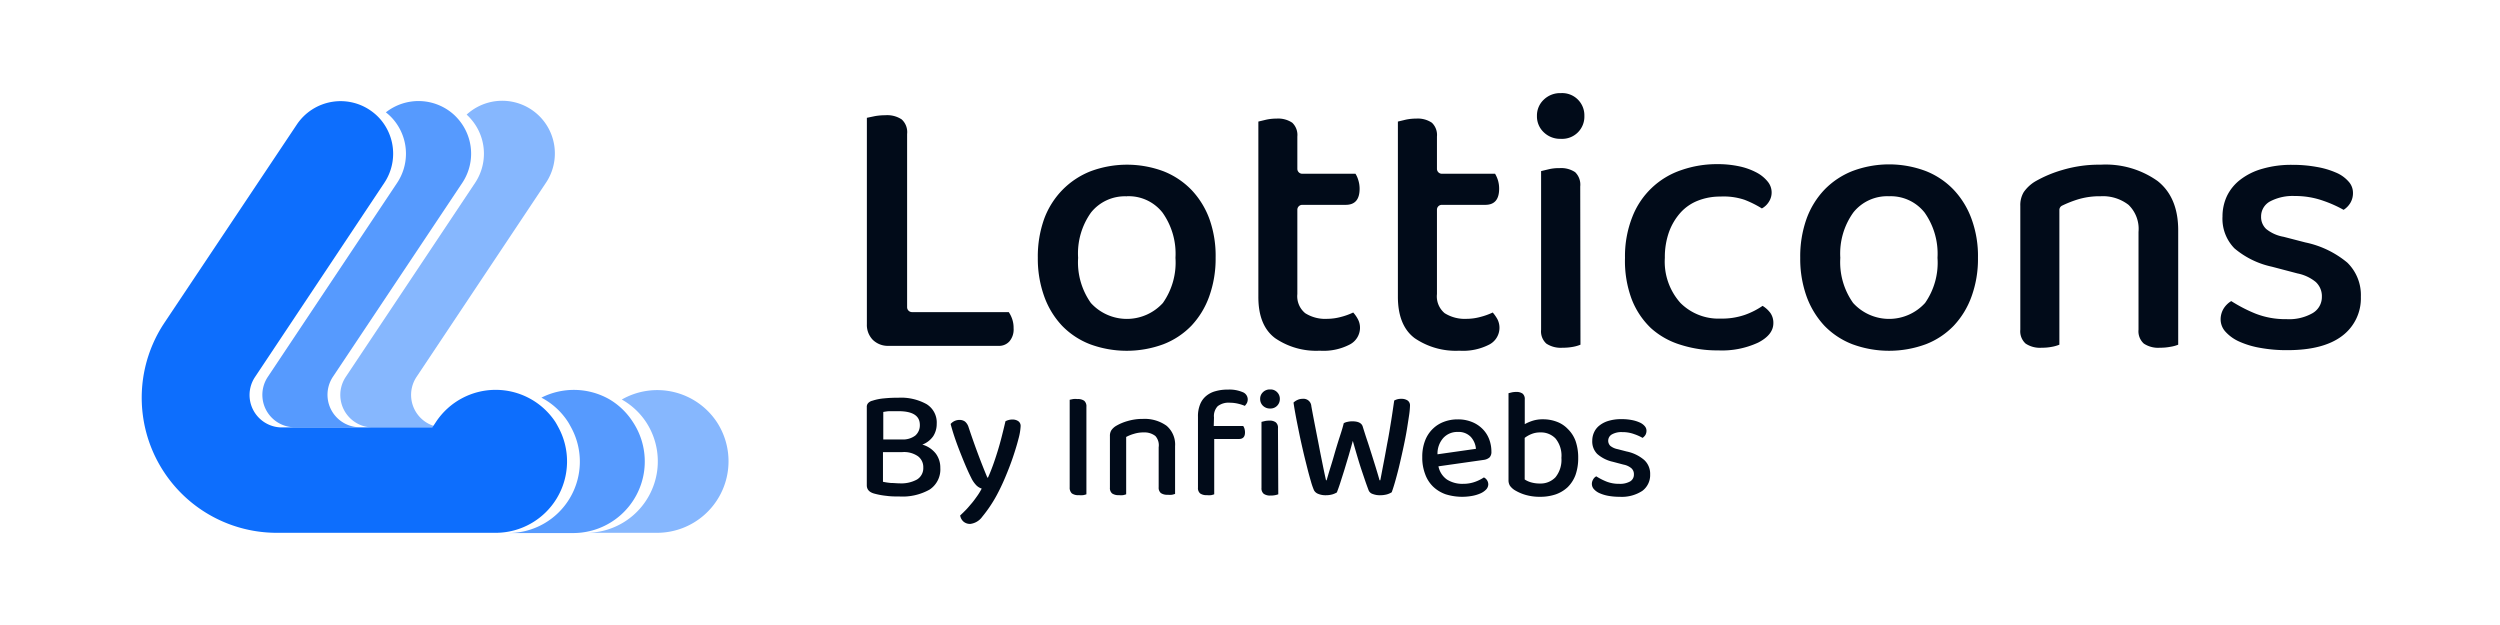
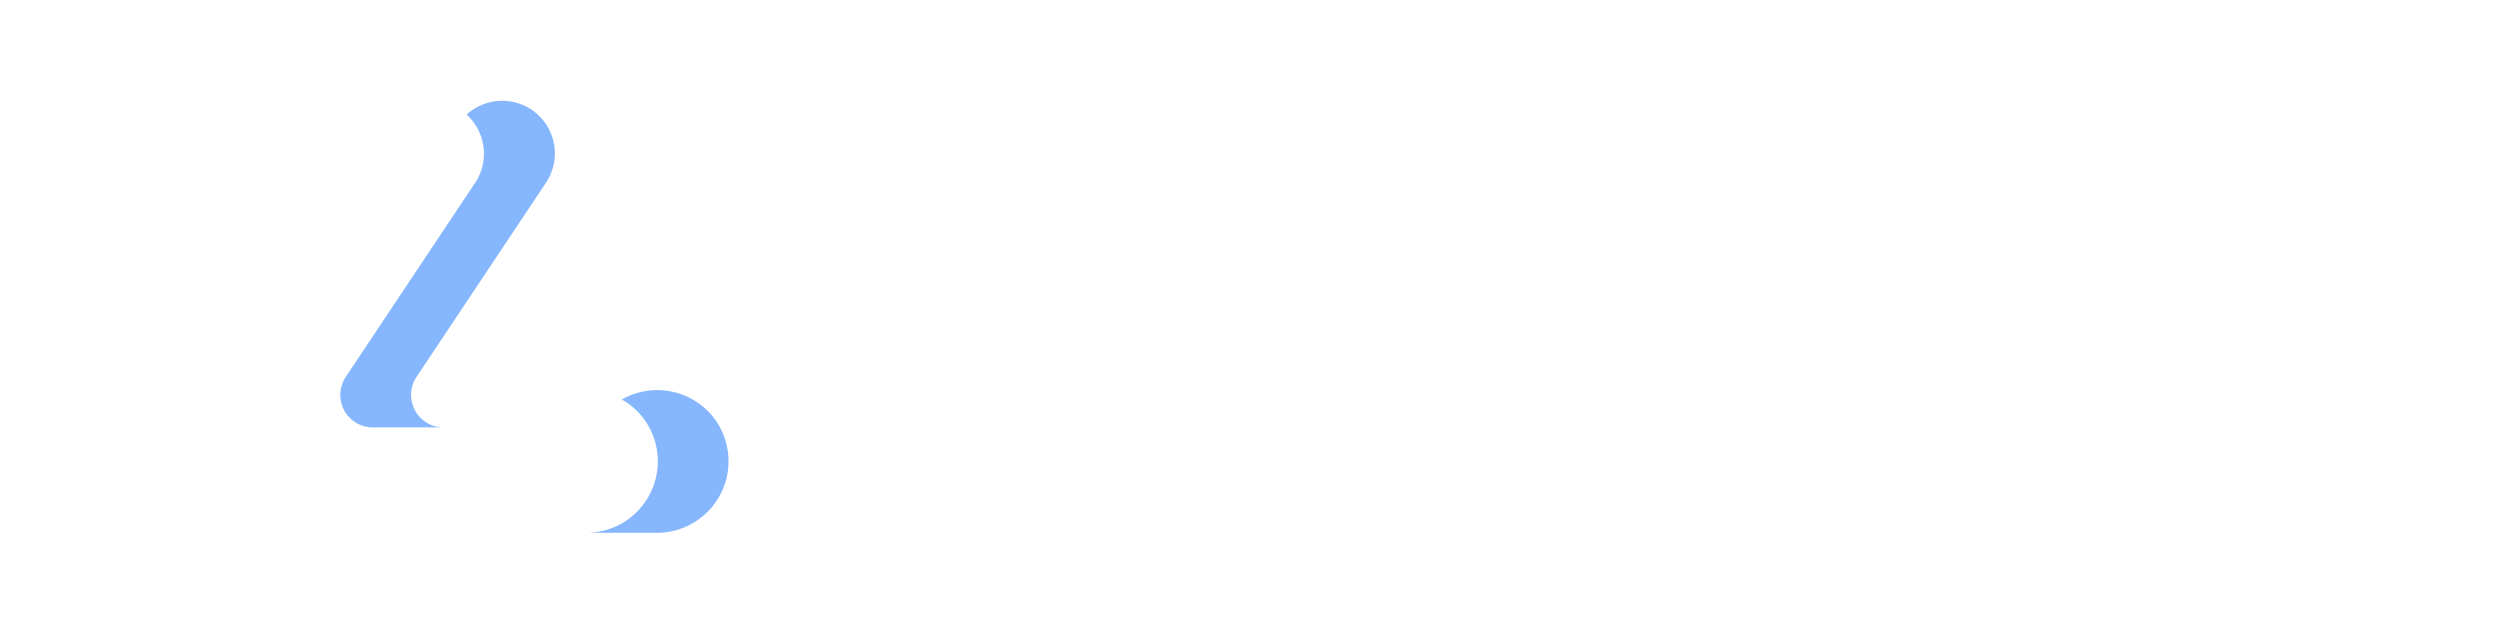
<svg xmlns="http://www.w3.org/2000/svg" viewBox="0 0 320 80">
  <defs>
    <style>.cls-1{fill:#86b7fe}.cls-2{fill:#569afe}.cls-3{fill:#0d6efd}.cls-4{fill:#010b19}</style>
  </defs>
  <g id="Layer_1" data-name="Layer 1">
    <path class="cls-1" d="M60.81 23.41L44.26 48.24a4.16 4.16 0 0 0 3.47 6.47h9.05a4.16 4.16 0 0 1-3.46-6.47l16.55-24.83a6.74 6.74 0 0 0-10.14-8.74 7 7 0 0 1 1.08 1.26 6.74 6.74 0 0 1 0 7.48zM91.74 54a9.15 9.15 0 0 0-12.15-2.86A9 9 0 0 1 82.68 54a9.15 9.15 0 0 1-7.61 14.2h9.05A9.16 9.16 0 0 0 91.74 54z" />
-     <path class="cls-2" d="M59.17 23.41a6.74 6.74 0 0 0 0-7.48 7 7 0 0 0-1.08-1.26 6.76 6.76 0 0 0-8.7-.29 6.49 6.49 0 0 1 1.44 1.55 6.74 6.74 0 0 1 0 7.48L34.28 48.24a4.15 4.15 0 0 0 3.32 6.45h8.48a4.16 4.16 0 0 1-3.46-6.47zM81 54a9 9 0 0 0-3-2.89 9.19 9.19 0 0 0-8.7-.21 9 9 0 0 1 3.4 3.1c.16.25.29.5.42.74a9.14 9.14 0 0 1-8 13.49h8.33A9.16 9.16 0 0 0 81 54z" />
-     <path class="cls-3" d="M71.48 54.71c-.13-.24-.26-.49-.42-.74a9.16 9.16 0 0 0-15.23 0l-.49.74H35.95a4.15 4.15 0 0 1-3.31-6.45l16.55-24.85a6.74 6.74 0 0 0 0-7.48 6.49 6.49 0 0 0-1.44-1.55A6.74 6.74 0 0 0 38 15.93L21.05 41.31a17.29 17.29 0 0 0 14.4 26.89h28a9.14 9.14 0 0 0 8.03-13.49zm-7.81 0z" />
  </g>
  <g id="Layer_2" data-name="Layer 2">
-     <path class="cls-4" d="M111.72 43.5a2.72 2.72 0 0 1-.76-2V15.08l1-.21a7.51 7.51 0 0 1 1.37-.12 3.36 3.36 0 0 1 2.08.53 2.19 2.19 0 0 1 .7 1.87v22.17a.63.63 0 0 0 .63.63h12.38a3.62 3.62 0 0 1 .43.86 3.44 3.44 0 0 1 .19 1.2 2.35 2.35 0 0 1-.53 1.68 1.77 1.77 0 0 1-1.39.58h-14.08a2.76 2.76 0 0 1-2.02-.77zM155.6 33a14.26 14.26 0 0 1-.82 4.94 10.73 10.73 0 0 1-2.28 3.75 10 10 0 0 1-3.58 2.37 13.57 13.57 0 0 1-9.4 0 10 10 0 0 1-3.58-2.37 10.73 10.73 0 0 1-2.28-3.75 14.26 14.26 0 0 1-.82-4.94 14.31 14.31 0 0 1 .82-5 10.49 10.49 0 0 1 2.34-3.7 10.38 10.38 0 0 1 3.6-2.38 13.35 13.35 0 0 1 9.32 0 10.16 10.16 0 0 1 3.6 2.4 10.8 10.8 0 0 1 2.3 3.75 14 14 0 0 1 .78 4.93zm-11.38-7.87a5.55 5.55 0 0 0-4.56 2.06A9 9 0 0 0 138 33a9 9 0 0 0 1.63 5.78 6.23 6.23 0 0 0 9.22 0 9 9 0 0 0 1.61-5.78 9.07 9.07 0 0 0-1.66-5.79 5.51 5.51 0 0 0-4.58-2.09zm22.85 14.96a4.79 4.79 0 0 0 2.83.72 6.85 6.85 0 0 0 1.73-.24 8.48 8.48 0 0 0 1.58-.57 4.12 4.12 0 0 1 .6.86 2.3 2.3 0 0 1 .27 1.15 2.42 2.42 0 0 1-1.28 2.07 7.28 7.28 0 0 1-3.86.81 9.3 9.3 0 0 1-5.73-1.61q-2.15-1.61-2.14-5.3V15.56l1-.24a6.26 6.26 0 0 1 1.34-.14 3.22 3.22 0 0 1 2 .53 2.16 2.16 0 0 1 .65 1.77v4.13a.63.63 0 0 0 .63.63h6.81a3.12 3.12 0 0 1 .36.81 3.68 3.68 0 0 1 .17 1.11c0 1.37-.59 2.06-1.78 2.06h-5.56a.63.63 0 0 0-.63.62v10.8a2.8 2.8 0 0 0 1.01 2.45zm17.85 0a4.85 4.85 0 0 0 2.84.72 6.71 6.71 0 0 0 1.72-.24 8.6 8.6 0 0 0 1.59-.57 5 5 0 0 1 .6.86 2.42 2.42 0 0 1-1 3.22 7.32 7.32 0 0 1-3.86.81 9.33 9.33 0 0 1-5.74-1.61c-1.42-1.07-2.14-2.84-2.14-5.3V15.56l1-.24a6.43 6.43 0 0 1 1.35-.14 3.22 3.22 0 0 1 2 .53 2.16 2.16 0 0 1 .65 1.77v4.13a.63.63 0 0 0 .62.63h6.82a4 4 0 0 1 .36.81 3.68 3.68 0 0 1 .16 1.11c0 1.37-.59 2.06-1.77 2.06h-5.57a.62.62 0 0 0-.62.62v10.8a2.8 2.8 0 0 0 .99 2.45zm11.81-25.25a2.77 2.77 0 0 1 .87-2.08 3 3 0 0 1 2.2-.84 2.84 2.84 0 0 1 3 2.92 2.84 2.84 0 0 1-3 2.93 3 3 0 0 1-2.2-.84 2.78 2.78 0 0 1-.87-2.09zm5.57 29.28a4.64 4.64 0 0 1-.93.27 7.13 7.13 0 0 1-1.37.12 3.35 3.35 0 0 1-2.07-.53 2.12 2.12 0 0 1-.67-1.78V21.9l1-.24a5.58 5.58 0 0 1 1.36-.14 3.22 3.22 0 0 1 2 .52 2.23 2.23 0 0 1 .65 1.83zm17.9-18.96a7.69 7.69 0 0 0-2.83.51 5.89 5.89 0 0 0-2.23 1.51 7.58 7.58 0 0 0-1.49 2.47 9.57 9.57 0 0 0-.55 3.35 7.91 7.91 0 0 0 2 5.78 6.88 6.88 0 0 0 5.13 2 9 9 0 0 0 3.12-.48 9.76 9.76 0 0 0 2.26-1.15 3.57 3.57 0 0 1 1 .91 2.2 2.2 0 0 1 .38 1.3c0 1-.65 1.82-1.94 2.49a11 11 0 0 1-5.11 1 15.4 15.4 0 0 1-4.83-.72 10 10 0 0 1-3.79-2.13 10.19 10.19 0 0 1-2.47-3.72A14 14 0 0 1 208 33a13.69 13.69 0 0 1 .94-5.24 10.2 10.2 0 0 1 6.31-6 13.8 13.8 0 0 1 4.56-.75 13.11 13.11 0 0 1 2.86.29 8.41 8.41 0 0 1 2.18.79 4.54 4.54 0 0 1 1.42 1.16 2.18 2.18 0 0 1 .14 2.59 2.38 2.38 0 0 1-.89.84 13.25 13.25 0 0 0-2.23-1.11 8.38 8.38 0 0 0-3.09-.41zM253.18 33a14 14 0 0 1-.82 4.94 10.73 10.73 0 0 1-2.28 3.75 9.88 9.88 0 0 1-3.57 2.37 13.6 13.6 0 0 1-9.41 0 10 10 0 0 1-3.58-2.37 11 11 0 0 1-2.28-3.75 14.26 14.26 0 0 1-.81-4.94 14.32 14.32 0 0 1 .81-5 10.65 10.65 0 0 1 2.31-3.74 10.2 10.2 0 0 1 3.6-2.38 13.32 13.32 0 0 1 9.31 0 10 10 0 0 1 3.6 2.4 10.8 10.8 0 0 1 2.3 3.75 13.8 13.8 0 0 1 .82 4.97zm-11.38-7.88a5.55 5.55 0 0 0-4.56 2.06 9 9 0 0 0-1.68 5.82 9 9 0 0 0 1.64 5.78 6.22 6.22 0 0 0 9.21 0A9 9 0 0 0 248 33a9.13 9.13 0 0 0-1.65-5.79 5.53 5.53 0 0 0-4.55-2.09zm30.65 1.1a5.37 5.37 0 0 0-3.57-1.1 9.57 9.57 0 0 0-3 .43 14.64 14.64 0 0 0-1.95.78.62.62 0 0 0-.33.56v17.23a4.76 4.76 0 0 1-.94.27 6.74 6.74 0 0 1-1.32.12 3.3 3.3 0 0 1-2.06-.53 2.12 2.12 0 0 1-.68-1.78V26.36a3.22 3.22 0 0 1 .44-1.77 4.86 4.86 0 0 1 1.44-1.35 15.64 15.64 0 0 1 3.5-1.48 16.39 16.39 0 0 1 4.9-.68 11.48 11.48 0 0 1 7.29 2.09c1.76 1.39 2.64 3.5 2.64 6.31v14.64a4.44 4.44 0 0 1-1 .27 7 7 0 0 1-1.34.12 3.3 3.3 0 0 1-2.06-.53 2.12 2.12 0 0 1-.68-1.78V29.68a4.27 4.27 0 0 0-1.28-3.46zM302.19 38a6 6 0 0 1-2.4 5q-2.4 1.82-7 1.82a18.69 18.69 0 0 1-3.46-.29 11.15 11.15 0 0 1-2.71-.81 5.25 5.25 0 0 1-1.75-1.25 2.35 2.35 0 0 1-.63-1.58 2.68 2.68 0 0 1 .36-1.35 2.9 2.9 0 0 1 1-1 19.13 19.13 0 0 0 3.07 1.59 10.43 10.43 0 0 0 4 .72 6.05 6.05 0 0 0 3.31-.75 2.38 2.38 0 0 0 1.22-2.1 2.47 2.47 0 0 0-.8-1.92 5.34 5.34 0 0 0-2.32-1.08l-3.27-.86a11 11 0 0 1-4.8-2.35 5.42 5.42 0 0 1-1.53-4.08 6.15 6.15 0 0 1 .57-2.62 5.85 5.85 0 0 1 1.71-2.09 8.25 8.25 0 0 1 2.8-1.39 13.23 13.23 0 0 1 3.84-.51 16.89 16.89 0 0 1 3.15.27 10.61 10.61 0 0 1 2.45.72 4.37 4.37 0 0 1 1.6 1.13 2.12 2.12 0 0 1 .58 1.44 2.45 2.45 0 0 1-.34 1.32 2.68 2.68 0 0 1-.86.88 15.73 15.73 0 0 0-2.57-1.15 10.71 10.71 0 0 0-3.67-.62 6.19 6.19 0 0 0-3.17.69 2.18 2.18 0 0 0-1.15 1.95 2.1 2.1 0 0 0 .65 1.58 4.88 4.88 0 0 0 2.23 1l2.78.72a12.32 12.32 0 0 1 5.38 2.59 5.8 5.8 0 0 1 1.73 4.38zM119.9 54.25a2.9 2.9 0 0 1-.44 1.57 3 3 0 0 1-1.4 1.09 3.35 3.35 0 0 1 1.73 1.16 3 3 0 0 1 .57 1.82 3.09 3.09 0 0 1-1.36 2.77 7.06 7.06 0 0 1-3.87.89c-.52 0-1.07 0-1.65-.08a9.4 9.4 0 0 1-1.61-.3c-.62-.18-.92-.53-.92-1.06v-10a.69.69 0 0 1 .19-.53 1.08 1.08 0 0 1 .53-.29 6.62 6.62 0 0 1 1.51-.3 16.72 16.72 0 0 1 1.79-.08 6.73 6.73 0 0 1 3.63.82 2.76 2.76 0 0 1 1.3 2.52zm-6.84 2h2.38a2.6 2.6 0 0 0 1.72-.5 1.74 1.74 0 0 0 .58-1.36c0-1.18-.92-1.76-2.76-1.76h-1.06c-.32 0-.61.06-.86.1zm5.12 3.6a1.73 1.73 0 0 0-.68-1.45 3.11 3.11 0 0 0-2-.53h-2.48v3.8a9.39 9.39 0 0 0 1 .15c.38 0 .77.05 1.16.05a4.18 4.18 0 0 0 2.19-.49 1.7 1.7 0 0 0 .81-1.55zm6.12 1.28c-.34-.66-.74-1.58-1.22-2.78s-1-2.56-1.4-4.08a1.49 1.49 0 0 1 1.12-.52 1.18 1.18 0 0 1 .72.21 1.53 1.53 0 0 1 .46.73c.36 1.08.73 2.14 1.12 3.19s.81 2.13 1.28 3.25h.08c.2-.43.4-.93.61-1.5s.41-1.18.61-1.82.38-1.29.56-2 .32-1.29.46-1.89a2.05 2.05 0 0 1 .41-.16 1.77 1.77 0 0 1 .49-.06 1.27 1.27 0 0 1 .74.21.73.73 0 0 1 .3.65 7.37 7.37 0 0 1-.27 1.59c-.18.71-.42 1.5-.71 2.36s-.63 1.73-1 2.61-.75 1.66-1.12 2.34a17.2 17.2 0 0 1-1.81 2.68 2.21 2.21 0 0 1-1.53.92 1.27 1.27 0 0 1-.89-.31 1.35 1.35 0 0 1-.41-.77c.21-.19.44-.42.7-.68s.5-.56.76-.86.49-.63.72-.95.42-.65.58-.95a1.74 1.74 0 0 1-.66-.39 3.56 3.56 0 0 1-.7-1.02zm14.35 2.25a3.45 3.45 0 0 1-.57 0 1.38 1.38 0 0 1-.89-.23 1 1 0 0 1-.27-.77V51.17l.43-.09a2.63 2.63 0 0 1 .57 0 1.38 1.38 0 0 1 .86.22.94.94 0 0 1 .28.78v11.19a2.85 2.85 0 0 1-.41.11zm9.24-7.57a2.25 2.25 0 0 0-1.49-.46 4 4 0 0 0-1.25.18 5 5 0 0 0-1 .4v7.34a3.33 3.33 0 0 1-.39.11 3.12 3.12 0 0 1-.55 0 1.41 1.41 0 0 1-.86-.22.89.89 0 0 1-.28-.74v-6.6a1.33 1.33 0 0 1 .18-.74 1.93 1.93 0 0 1 .6-.56 6.15 6.15 0 0 1 1.46-.62 6.75 6.75 0 0 1 2-.28 4.8 4.8 0 0 1 3 .87 3.15 3.15 0 0 1 1.1 2.63v6.1a3 3 0 0 1-.4.11 3.33 3.33 0 0 1-.56 0 1.41 1.41 0 0 1-.86-.22.89.89 0 0 1-.28-.74v-5.12a1.78 1.78 0 0 0-.42-1.44zm7.47-1.28h3.77a1.27 1.27 0 0 1 .16.33 1.75 1.75 0 0 1 .07.49c0 .56-.26.84-.77.84h-3.17v7.08a3.33 3.33 0 0 1-.39.11 3.24 3.24 0 0 1-.56 0 1.39 1.39 0 0 1-.85-.22.89.89 0 0 1-.28-.74v-9.07a4 4 0 0 1 .27-1.58 2.67 2.67 0 0 1 .77-1.08 3.09 3.09 0 0 1 1.21-.62 5.48 5.48 0 0 1 1.57-.2 4.32 4.32 0 0 1 1.89.32 1 1 0 0 1 .66.9 1.1 1.1 0 0 1-.1.49 2.07 2.07 0 0 1-.27.37 5.7 5.7 0 0 0-.88-.28 4.46 4.46 0 0 0-1-.12 2.29 2.29 0 0 0-1.59.44 1.83 1.83 0 0 0-.48 1.44zm5.94-3.46a1.15 1.15 0 0 1 .36-.87 1.23 1.23 0 0 1 .92-.35 1.15 1.15 0 0 1 .89.35 1.18 1.18 0 0 1 .35.87 1.22 1.22 0 0 1-.35.87 1.18 1.18 0 0 1-.89.35 1.27 1.27 0 0 1-.92-.35 1.19 1.19 0 0 1-.36-.87zm2.32 12.2a2.73 2.73 0 0 1-1 .16 1.41 1.41 0 0 1-.86-.22.89.89 0 0 1-.29-.74V54l.41-.1a2.52 2.52 0 0 1 .58-.06 1.28 1.28 0 0 1 .84.22.89.89 0 0 1 .28.76zm8.38-9.1a1.5 1.5 0 0 1 .47-.17 2.48 2.48 0 0 1 .63-.07c.73 0 1.17.21 1.32.64.21.68.41 1.31.61 1.9s.37 1.15.55 1.71l.51 1.63c.16.53.33 1.08.49 1.66h.1c.17-.88.33-1.74.49-2.56s.3-1.66.46-2.48.29-1.67.43-2.51.26-1.73.4-2.65a1.77 1.77 0 0 1 .92-.22 1.39 1.39 0 0 1 .79.21.76.76 0 0 1 .31.67 10.31 10.31 0 0 1-.11 1.19c-.08.52-.17 1.12-.28 1.8s-.25 1.39-.41 2.15-.33 1.5-.5 2.24-.35 1.42-.53 2.07-.35 1.19-.51 1.63a2.35 2.35 0 0 1-.61.27 3.3 3.3 0 0 1-.85.11 2.53 2.53 0 0 1-1-.17.81.81 0 0 1-.5-.47c-.12-.32-.27-.72-.43-1.19s-.34-1-.52-1.54-.36-1.14-.54-1.75-.36-1.23-.53-1.84c-.16.6-.34 1.21-.52 1.85l-.55 1.83c-.18.58-.36 1.13-.52 1.64s-.32.93-.45 1.28a2.6 2.6 0 0 1-.57.25 3.09 3.09 0 0 1-.83.11 2.43 2.43 0 0 1-1-.18 1 1 0 0 1-.53-.46 8.79 8.79 0 0 1-.4-1.16c-.15-.51-.31-1.09-.47-1.73s-.34-1.34-.51-2.08-.34-1.48-.49-2.22-.3-1.46-.43-2.15-.24-1.32-.32-1.88a1.74 1.74 0 0 1 .49-.33 1.5 1.5 0 0 1 .67-.15 1 1 0 0 1 1.12.94c.17.94.34 1.82.5 2.64l.46 2.35c.14.75.29 1.49.44 2.23s.3 1.48.48 2.26h.08c.17-.59.33-1.14.49-1.65s.31-1 .48-1.6.34-1.16.54-1.8.48-1.42.68-2.25zm12.12 5.52a2.71 2.71 0 0 0 1.09 1.69 3.66 3.66 0 0 0 2.07.55 4.48 4.48 0 0 0 1.54-.26 5.29 5.29 0 0 0 1.12-.56 1 1 0 0 1 .56.9 1 1 0 0 1-.26.63 2.3 2.3 0 0 1-.71.5 4.66 4.66 0 0 1-1.07.33 7.11 7.11 0 0 1-3.41-.2 4.49 4.49 0 0 1-1.63-1 4.21 4.21 0 0 1-1-1.58 5.89 5.89 0 0 1-.37-2.18 5.69 5.69 0 0 1 .36-2.11 4.16 4.16 0 0 1 1-1.52 4.05 4.05 0 0 1 1.39-.88 4.87 4.87 0 0 1 1.8-.32 4.7 4.7 0 0 1 1.75.31 4 4 0 0 1 1.36.86 3.74 3.74 0 0 1 .88 1.31 4.46 4.46 0 0 1 .31 1.66 1 1 0 0 1-.24.73 1.42 1.42 0 0 1-.7.31zm2.48-4.4a2.42 2.42 0 0 0-1.83.74 3 3 0 0 0-.77 2.12l4.92-.7a2.6 2.6 0 0 0-.66-1.53 2.15 2.15 0 0 0-1.66-.63zm10.9-1.62a4.9 4.9 0 0 1 1.76.31 3.71 3.71 0 0 1 1.41.92 4.11 4.11 0 0 1 1 1.54 6.46 6.46 0 0 1 .34 2.17 6.39 6.39 0 0 1-.35 2.2 4.3 4.3 0 0 1-1 1.55 4.38 4.38 0 0 1-1.53.92 6.17 6.17 0 0 1-2 .31 6.49 6.49 0 0 1-1.91-.26 5.75 5.75 0 0 1-1.35-.6 2.2 2.2 0 0 1-.6-.56 1.33 1.33 0 0 1-.18-.72V50.33l.4-.1a2.47 2.47 0 0 1 .56-.06 1.33 1.33 0 0 1 .85.22.89.89 0 0 1 .27.74v3.16a5.58 5.58 0 0 1 1-.43 4.19 4.19 0 0 1 1.33-.19zm-.34 1.68a2.9 2.9 0 0 0-1.14.21 3.52 3.52 0 0 0-.86.49v5.32a2.86 2.86 0 0 0 .78.36 4 4 0 0 0 1.16.16 2.63 2.63 0 0 0 2-.8 3.54 3.54 0 0 0 .76-2.48 3.47 3.47 0 0 0-.75-2.48 2.57 2.57 0 0 0-1.95-.78zm14.06 5.38a2.52 2.52 0 0 1-1 2.1 4.79 4.79 0 0 1-2.9.76 8.06 8.06 0 0 1-1.44-.12 4.89 4.89 0 0 1-1.13-.34 2.11 2.11 0 0 1-.73-.52 1 1 0 0 1-.26-.66 1.09 1.09 0 0 1 .15-.56 1 1 0 0 1 .41-.42 8 8 0 0 0 1.28.66 4.34 4.34 0 0 0 1.68.3 2.61 2.61 0 0 0 1.38-.31 1 1 0 0 0 .48-.89 1 1 0 0 0-.33-.8 2.2 2.2 0 0 0-1-.46l-1.36-.36a4.49 4.49 0 0 1-2-1 2.25 2.25 0 0 1-.64-1.7 2.52 2.52 0 0 1 .24-1.09 2.31 2.31 0 0 1 .71-.88 3.37 3.37 0 0 1 1.17-.58 5.54 5.54 0 0 1 1.6-.21 6.67 6.67 0 0 1 1.31.11 4.4 4.4 0 0 1 1 .3 1.79 1.79 0 0 1 .67.47.88.88 0 0 1 .24.6 1.1 1.1 0 0 1-.14.55 1.41 1.41 0 0 1-.36.37 5.94 5.94 0 0 0-1.07-.48 4.32 4.32 0 0 0-1.53-.26 2.49 2.49 0 0 0-1.32.29.93.93 0 0 0-.21 1.47 2.13 2.13 0 0 0 .93.42l1.16.3a5 5 0 0 1 2.24 1.08 2.4 2.4 0 0 1 .77 1.86z" />
-   </g>
+     </g>
</svg>